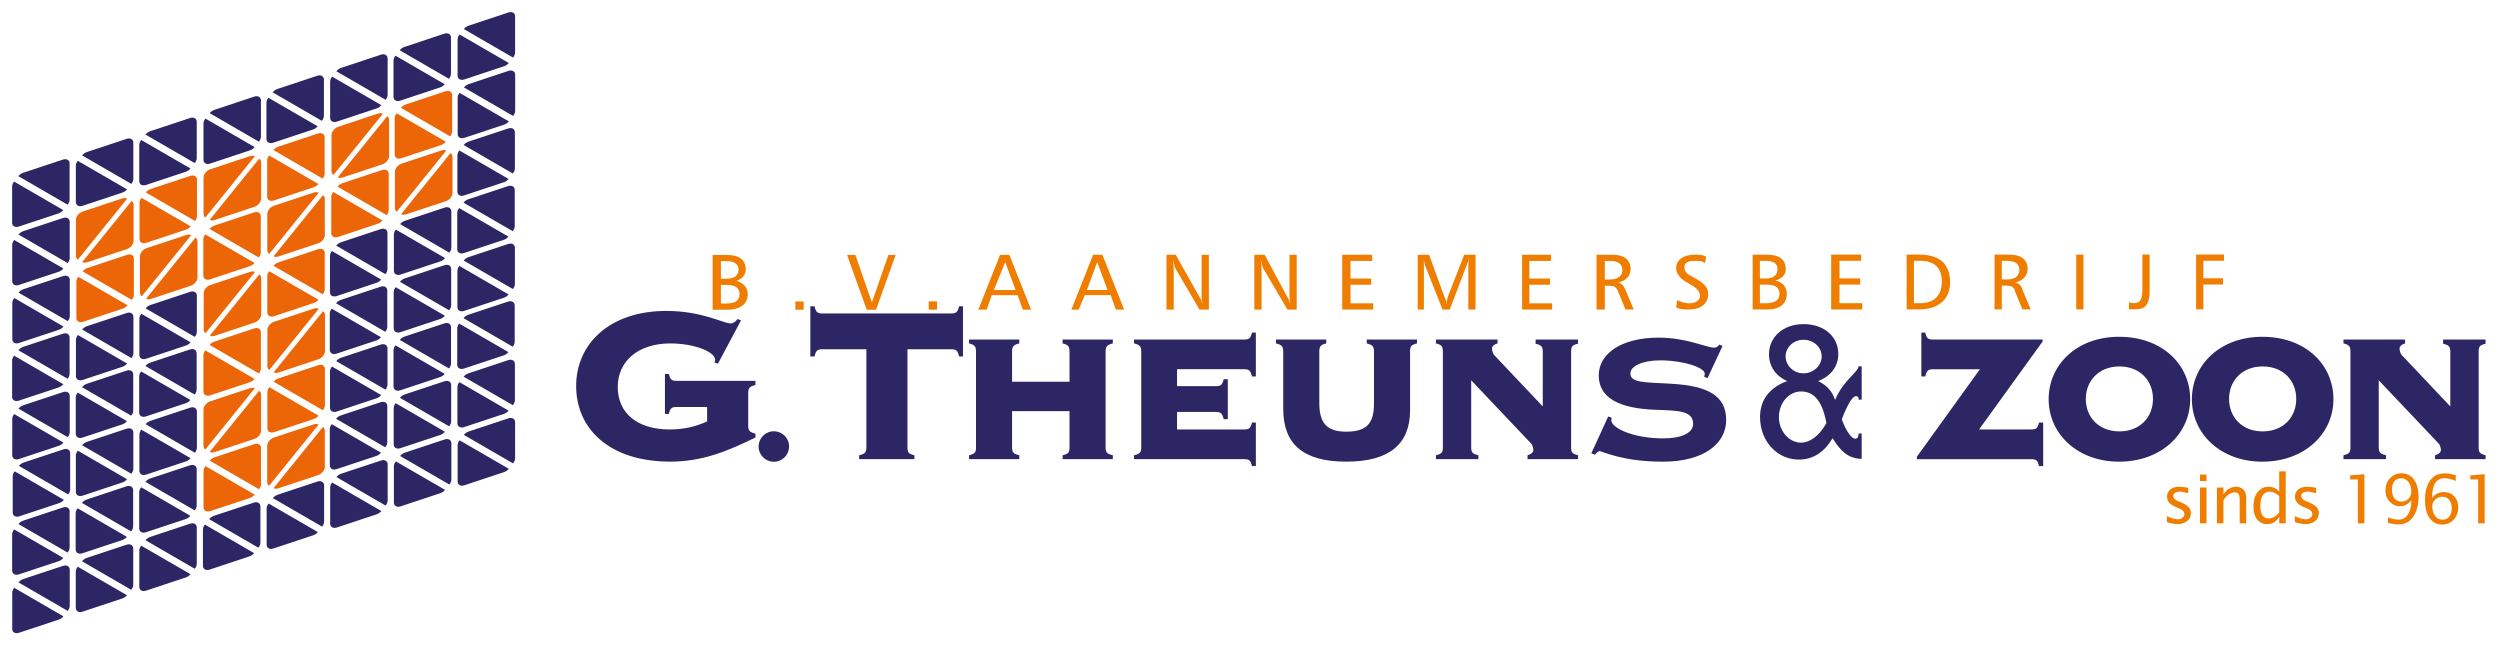
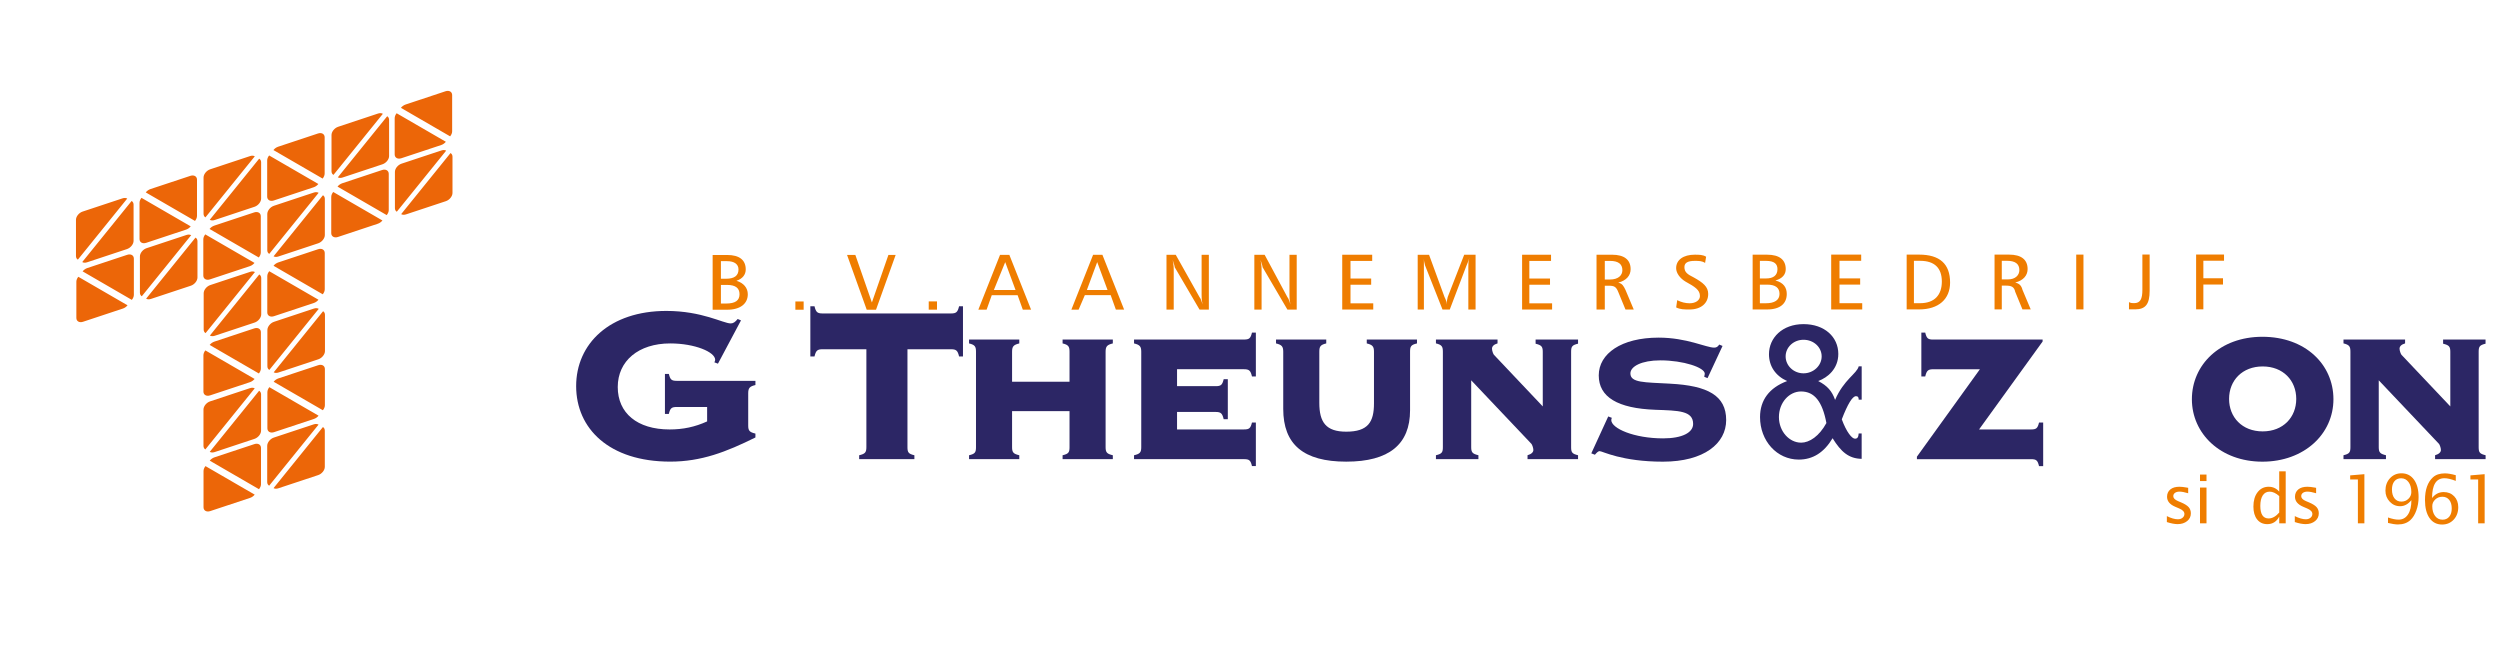
<svg xmlns="http://www.w3.org/2000/svg" width="440" height="114" xml:space="preserve" overflow="hidden">
  <g>
    <g>
-       <path d="M67.533 17.555C67.751 17.287 67.891 16.974 67.887 16.675L67.887 10.297C67.887 9.712 67.365 9.408 66.716 9.621L59.695 11.953C59.373 12.061 59.078 12.275 58.864 12.538L67.528 17.559ZM58.116 13.486C57.903 13.749 57.771 14.057 57.771 14.352L57.771 20.73C57.771 21.315 58.297 21.619 58.942 21.406L65.963 19.079C66.281 18.974 66.567 18.766 66.78 18.507L58.116 13.486ZM89.977 20.408C90.195 20.14 90.336 19.827 90.336 19.528L90.336 13.15C90.336 12.565 89.809 12.261 89.165 12.474L82.144 14.806C81.822 14.915 81.527 15.128 81.318 15.391L89.982 20.412ZM80.561 16.343C80.347 16.607 80.216 16.915 80.216 17.21L80.216 23.587C80.216 24.173 80.737 24.477 81.386 24.263L88.408 21.936C88.725 21.832 89.011 21.623 89.224 21.365L80.561 16.348ZM89.964 10.129C90.186 9.861 90.322 9.548 90.322 9.249L90.322 2.871C90.322 2.286 89.796 1.982 89.152 2.195L82.13 4.527C81.808 4.636 81.513 4.849 81.3 5.112L89.964 10.134ZM80.547 6.065C80.334 6.328 80.207 6.636 80.202 6.931L80.202 13.309C80.202 13.894 80.728 14.198 81.373 13.985L88.394 11.658C88.712 11.553 88.998 11.345 89.211 11.086L80.547 6.065ZM78.683 13.862C78.9 13.595 79.036 13.282 79.036 12.982L79.036 6.605C79.036 6.019 78.515 5.715 77.866 5.929L70.844 8.26C70.522 8.369 70.227 8.582 70.014 8.845L78.678 13.867ZM69.266 9.798C69.052 10.061 68.921 10.369 68.921 10.664L68.921 17.042C68.921 17.627 69.447 17.931 70.091 17.718L77.113 15.391C77.431 15.287 77.716 15.078 77.93 14.819L69.266 9.798ZM33.939 28.704C34.157 28.437 34.293 28.124 34.293 27.824L34.293 21.447C34.293 20.861 33.767 20.557 33.122 20.771L26.101 23.098C25.779 23.206 25.484 23.42 25.275 23.683L33.939 28.704ZM24.522 24.635C24.309 24.898 24.177 25.207 24.177 25.502L24.177 31.88C24.177 32.465 24.703 32.769 25.348 32.555L32.369 30.228C32.687 30.124 32.973 29.915 33.186 29.657L24.522 24.635ZM45.238 24.935C45.456 24.667 45.592 24.354 45.592 24.055L45.592 17.677C45.592 17.092 45.066 16.788 44.422 17.001L37.4 19.333C37.078 19.442 36.783 19.655 36.574 19.918L45.238 24.939ZM35.821 20.87C35.608 21.134 35.477 21.442 35.477 21.737L35.477 28.114C35.477 28.7 35.998 29.004 36.647 28.79L43.669 26.459C43.986 26.355 44.272 26.146 44.485 25.887L35.821 20.866ZM56.32 21.265C56.538 20.997 56.674 20.684 56.674 20.385L56.674 14.007C56.674 13.422 56.147 13.118 55.503 13.332L48.481 15.663C48.159 15.772 47.865 15.985 47.651 16.248L56.315 21.27ZM46.903 17.201C46.69 17.464 46.558 17.772 46.558 18.067L46.558 24.445C46.558 25.03 47.084 25.334 47.728 25.121L54.75 22.794C55.068 22.689 55.354 22.481 55.567 22.222L46.903 17.201ZM11.581 46.3C11.798 46.032 11.934 45.719 11.934 45.42L11.934 39.042C11.934 38.457 11.413 38.153 10.764 38.366L3.742 40.693C3.42 40.802 3.125 41.015 2.912 41.278L11.576 46.3ZM2.159 42.235C1.946 42.498 1.814 42.807 1.814 43.102L1.814 49.479C1.814 50.065 2.341 50.368 2.985 50.155L10.007 47.828C10.324 47.724 10.61 47.515 10.823 47.257L2.159 42.235ZM11.562 36.021C11.78 35.753 11.916 35.44 11.916 35.141L11.916 28.763C11.916 28.178 11.39 27.874 10.746 28.087L3.724 30.414C3.402 30.523 3.107 30.736 2.894 31L11.558 36.021ZM2.146 31.957C1.932 32.22 1.801 32.528 1.801 32.823L1.801 39.201C1.801 39.786 2.327 40.09 2.971 39.877L9.993 37.55C10.31 37.445 10.596 37.237 10.809 36.978L2.146 31.957ZM22.776 32.369C22.998 32.102 23.134 31.789 23.134 31.489L23.134 25.112C23.134 24.522 22.608 24.223 21.964 24.436L14.942 26.763C14.62 26.872 14.325 27.085 14.116 27.348L22.78 32.369ZM13.359 28.305C13.146 28.568 13.014 28.877 13.014 29.171L13.014 35.549C13.014 36.134 13.54 36.438 14.184 36.225L21.206 33.898C21.524 33.794 21.809 33.585 22.023 33.327L13.359 28.305ZM11.581 76.941C11.798 76.673 11.939 76.36 11.939 76.061L11.939 69.683C11.939 69.098 11.413 68.794 10.769 69.007L3.747 71.334C3.425 71.443 3.13 71.656 2.921 71.919L11.585 76.941ZM2.164 72.872C1.951 73.135 1.819 73.443 1.819 73.738L1.819 80.116C1.819 80.701 2.345 81.005 2.989 80.792L10.011 78.465C10.329 78.361 10.614 78.152 10.828 77.893L2.164 72.872ZM11.562 66.662C11.78 66.394 11.916 66.081 11.916 65.782L11.916 59.404C11.916 58.819 11.39 58.515 10.746 58.728L3.724 61.055C3.402 61.164 3.107 61.377 2.899 61.641L11.562 66.662ZM2.146 62.598C1.932 62.861 1.801 63.169 1.801 63.464L1.801 69.842C1.801 70.427 2.327 70.731 2.971 70.518L9.993 68.191C10.31 68.086 10.596 67.878 10.809 67.619L2.146 62.598ZM11.594 56.519C11.812 56.252 11.948 55.939 11.948 55.639L11.948 49.262C11.948 48.672 11.422 48.373 10.778 48.586L3.756 50.913C3.434 51.022 3.139 51.235 2.926 51.498L11.59 56.519ZM2.177 52.45C1.964 52.714 1.833 53.022 1.833 53.317L1.833 59.695C1.833 60.28 2.354 60.584 3.003 60.37L10.025 58.044C10.342 57.939 10.628 57.73 10.841 57.472L2.177 52.45ZM11.581 107.523C11.798 107.255 11.939 106.942 11.939 106.643L11.939 100.265C11.939 99.68 11.413 99.376 10.769 99.589L3.747 101.916C3.425 102.025 3.13 102.238 2.921 102.501L11.585 107.523ZM2.164 103.454C1.951 103.717 1.819 104.026 1.819 104.32L1.819 110.698C1.819 111.283 2.345 111.587 2.989 111.374L10.011 109.047C10.329 108.943 10.614 108.734 10.828 108.475L2.164 103.454ZM11.567 97.244C11.785 96.977 11.921 96.663 11.921 96.364L11.921 89.987C11.921 89.401 11.395 89.097 10.751 89.311L3.729 91.642C3.407 91.751 3.112 91.964 2.903 92.227L11.567 97.249ZM2.15 93.175C1.937 93.438 1.805 93.747 1.805 94.042L1.805 100.419C1.805 101.005 2.332 101.308 2.976 101.095L9.997 98.768C10.315 98.664 10.601 98.455 10.814 98.197L2.15 93.175ZM11.662 87.015C11.88 86.748 12.016 86.435 12.016 86.135L12.016 79.758C12.016 79.172 11.494 78.869 10.846 79.082L3.824 81.409C3.502 81.518 3.207 81.731 2.994 81.994L11.658 87.015ZM2.245 82.951C2.032 83.214 1.901 83.523 1.901 83.817L1.901 90.195C1.901 90.78 2.427 91.084 3.071 90.871L10.093 88.544C10.41 88.44 10.696 88.231 10.909 87.972L2.245 82.951ZM22.762 103.803C22.98 103.536 23.12 103.223 23.116 102.923L23.116 96.546C23.116 95.96 22.594 95.656 21.945 95.87L14.924 98.197C14.602 98.306 14.307 98.519 14.094 98.782L22.757 103.803ZM13.345 99.739C13.132 100.002 13 100.311 13 100.605L13 106.983C13 107.568 13.527 107.872 14.171 107.659L21.192 105.332C21.51 105.228 21.796 105.019 22.009 104.76L13.345 99.739ZM33.943 100.102C34.161 99.834 34.297 99.521 34.297 99.222L34.297 92.844C34.297 92.259 33.776 91.955 33.127 92.168L26.105 94.495C25.783 94.604 25.488 94.817 25.279 95.081L33.943 100.102ZM24.526 96.038C24.313 96.301 24.182 96.609 24.182 96.904L24.182 103.282C24.182 103.867 24.708 104.171 25.352 103.958L32.374 101.631C32.691 101.526 32.977 101.318 33.19 101.059L24.526 96.038ZM89.968 81.558C90.186 81.291 90.322 80.978 90.322 80.678L90.322 74.301C90.322 73.716 89.8 73.412 89.152 73.625L82.13 75.952C81.808 76.061 81.513 76.274 81.3 76.537L89.964 81.558ZM80.551 77.494C80.338 77.757 80.207 78.066 80.207 78.361L80.207 84.738C80.207 85.323 80.728 85.627 81.377 85.414L88.399 83.083C88.716 82.978 89.002 82.77 89.215 82.511L80.551 77.49ZM45.143 96.396C45.361 96.128 45.501 95.815 45.501 95.516L45.501 89.138C45.501 88.553 44.98 88.249 44.331 88.462L37.309 90.789C36.987 90.898 36.692 91.111 36.479 91.374L45.143 96.396ZM35.726 92.332C35.513 92.595 35.381 92.903 35.381 93.198L35.381 99.576C35.381 100.161 35.907 100.465 36.552 100.252L43.573 97.92C43.891 97.816 44.177 97.607 44.39 97.349L35.726 92.327ZM56.356 92.685C56.574 92.418 56.71 92.105 56.71 91.805L56.71 85.428C56.71 84.843 56.184 84.539 55.54 84.752L48.518 87.079C48.196 87.188 47.901 87.401 47.688 87.664L56.352 92.685ZM46.939 88.621C46.726 88.884 46.594 89.193 46.594 89.487L46.594 95.865C46.594 96.455 47.121 96.754 47.765 96.541L54.787 94.214C55.104 94.11 55.39 93.901 55.603 93.642L46.939 88.621ZM89.932 71.316C90.15 71.048 90.286 70.735 90.286 70.436L90.286 64.058C90.286 63.473 89.76 63.169 89.115 63.382L82.094 65.714C81.772 65.823 81.477 66.036 81.268 66.299L89.932 71.316ZM80.515 67.252C80.302 67.515 80.17 67.823 80.17 68.118L80.17 74.496C80.17 75.081 80.697 75.385 81.341 75.172L88.362 72.845C88.68 72.74 88.966 72.532 89.179 72.273L80.515 67.252ZM67.537 88.984C67.755 88.716 67.896 88.403 67.896 88.104L67.896 81.726C67.896 81.141 67.37 80.837 66.725 81.05L59.704 83.377C59.382 83.486 59.087 83.7 58.878 83.963L67.542 88.984ZM58.121 84.92C57.907 85.183 57.776 85.491 57.776 85.786L57.776 92.164C57.776 92.754 58.302 93.053 58.946 92.84L65.968 90.513C66.285 90.408 66.571 90.2 66.784 89.941L58.121 84.92ZM78.751 85.273C78.968 85.006 79.109 84.693 79.109 84.394L79.109 78.016C79.109 77.431 78.583 77.127 77.939 77.34L70.917 79.671C70.595 79.78 70.3 79.993 70.087 80.257L78.751 85.278ZM69.334 81.205C69.121 81.468 68.989 81.776 68.989 82.071L68.989 88.449C68.989 89.034 69.515 89.338 70.159 89.125L77.181 86.793C77.499 86.689 77.784 86.48 77.998 86.222L69.334 81.2ZM78.719 75.031C78.937 74.763 79.073 74.45 79.073 74.151L79.073 67.773C79.073 67.188 78.546 66.884 77.902 67.097L70.88 69.429C70.558 69.538 70.264 69.751 70.055 70.014L78.719 75.036ZM69.302 70.962C69.089 71.225 68.957 71.534 68.957 71.829L68.957 78.206C68.957 78.791 69.483 79.095 70.128 78.882L77.149 76.555C77.467 76.451 77.753 76.242 77.966 75.984L69.302 70.962ZM78.687 64.848C78.905 64.58 79.046 64.267 79.046 63.968L79.046 57.59C79.046 57.005 78.519 56.701 77.875 56.914L70.853 59.241C70.531 59.35 70.236 59.563 70.028 59.826L78.692 64.848ZM69.27 60.779C69.057 61.042 68.925 61.35 68.925 61.645L68.925 68.023C68.925 68.612 69.452 68.912 70.096 68.699L77.118 66.372C77.435 66.267 77.721 66.059 77.934 65.8L69.27 60.779ZM89.9 61.015C90.118 60.747 90.254 60.434 90.254 60.135L90.254 53.757C90.254 53.172 89.728 52.868 89.084 53.081L82.062 55.408C81.74 55.517 81.445 55.73 81.236 55.993L89.9 61.015ZM80.483 56.95C80.27 57.213 80.139 57.522 80.139 57.817L80.139 64.194C80.139 64.779 80.665 65.084 81.309 64.87L88.331 62.543C88.648 62.439 88.934 62.23 89.147 61.972L80.483 56.95ZM89.932 50.872C90.15 50.604 90.286 50.291 90.286 49.992L90.286 43.614C90.286 43.029 89.764 42.725 89.115 42.938L82.094 45.265C81.772 45.374 81.477 45.587 81.268 45.85L89.932 50.872ZM80.515 46.803C80.302 47.066 80.17 47.375 80.17 47.669L80.17 54.047C80.17 54.632 80.697 54.936 81.341 54.723L88.362 52.396C88.68 52.292 88.966 52.083 89.179 51.825L80.515 46.803ZM89.9 40.688C90.118 40.421 90.259 40.108 90.259 39.809L90.259 33.431C90.259 32.846 89.732 32.542 89.088 32.755L82.067 35.082C81.744 35.191 81.45 35.404 81.241 35.667L89.905 40.688ZM80.483 36.62C80.27 36.883 80.139 37.191 80.139 37.486L80.139 43.864C80.139 44.449 80.665 44.753 81.309 44.54L88.331 42.213C88.648 42.108 88.934 41.9 89.147 41.641L80.483 36.62ZM89.932 30.541C90.15 30.274 90.286 29.961 90.286 29.661L90.286 23.284C90.286 22.698 89.76 22.395 89.115 22.608L82.094 24.935C81.772 25.044 81.477 25.257 81.268 25.52L89.932 30.541ZM80.515 26.477C80.302 26.74 80.17 27.049 80.17 27.343L80.17 33.721C80.17 34.311 80.697 34.61 81.341 34.397L88.362 32.07C88.68 31.966 88.966 31.757 89.179 31.498L80.515 26.477ZM67.474 78.723C67.692 78.456 67.828 78.143 67.828 77.843L67.828 71.466C67.828 70.88 67.302 70.577 66.657 70.79L59.636 73.121C59.314 73.23 59.019 73.443 58.81 73.707L67.474 78.723ZM58.053 74.655C57.839 74.918 57.712 75.226 57.712 75.521L57.712 81.899C57.712 82.484 58.234 82.788 58.883 82.575L65.904 80.248C66.222 80.143 66.508 79.934 66.721 79.676L58.057 74.655ZM67.506 68.576C67.723 68.309 67.864 67.996 67.864 67.696L67.864 61.319C67.864 60.733 67.338 60.429 66.694 60.643L59.672 62.97C59.35 63.078 59.055 63.292 58.842 63.555L67.506 68.576ZM58.089 64.512C57.876 64.775 57.744 65.084 57.744 65.378L57.744 71.756C57.744 72.346 58.27 72.645 58.914 72.432L65.936 70.1C66.254 69.996 66.54 69.787 66.753 69.529L58.089 64.507ZM78.719 54.61C78.937 54.342 79.073 54.029 79.073 53.73L79.073 47.352C79.073 46.762 78.546 46.463 77.902 46.676L70.88 49.008C70.558 49.117 70.264 49.33 70.055 49.593L78.719 54.614ZM69.302 50.545C69.089 50.809 68.957 51.117 68.957 51.412L68.957 57.789C68.957 58.375 69.483 58.678 70.128 58.465L77.149 56.138C77.467 56.034 77.753 55.825 77.966 55.567L69.302 50.545ZM78.751 44.467C78.968 44.199 79.104 43.886 79.104 43.587L79.104 37.209C79.104 36.624 78.578 36.32 77.934 36.533L70.912 38.861C70.59 38.969 70.295 39.182 70.087 39.446L78.751 44.467ZM69.334 40.403C69.121 40.666 68.989 40.974 68.989 41.269L68.989 47.647C68.989 48.232 69.511 48.536 70.159 48.323L77.181 45.996C77.499 45.891 77.784 45.683 77.998 45.424L69.334 40.403ZM67.469 58.393C67.687 58.125 67.828 57.812 67.828 57.513L67.828 51.135C67.828 50.55 67.302 50.246 66.657 50.459L59.636 52.786C59.314 52.895 59.019 53.108 58.806 53.371L67.469 58.393ZM58.053 54.328C57.839 54.592 57.708 54.9 57.708 55.195L57.708 61.572C57.708 62.158 58.234 62.462 58.878 62.248L65.9 59.921C66.218 59.817 66.503 59.608 66.716 59.35L58.053 54.328ZM67.501 48.25C67.719 47.983 67.859 47.669 67.859 47.37L67.859 40.992C67.859 40.407 67.333 40.103 66.689 40.316L59.667 42.644C59.345 42.752 59.05 42.966 58.837 43.229L67.501 48.25ZM58.084 44.186C57.871 44.449 57.74 44.757 57.74 45.052L57.74 51.43C57.74 52.02 58.266 52.319 58.91 52.106L65.932 49.774C66.249 49.67 66.535 49.461 66.748 49.203L58.084 44.181ZM33.93 89.828C34.148 89.56 34.284 89.247 34.284 88.948L34.284 82.57C34.284 81.985 33.757 81.681 33.113 81.894L26.091 84.221C25.769 84.33 25.474 84.543 25.266 84.806L33.93 89.828ZM24.513 85.759C24.3 86.022 24.168 86.33 24.168 86.625L24.168 93.003C24.168 93.588 24.694 93.892 25.338 93.679L32.36 91.352C32.678 91.248 32.964 91.039 33.177 90.78L24.513 85.759ZM33.962 79.68C34.179 79.413 34.32 79.1 34.32 78.8L34.32 72.423C34.32 71.838 33.794 71.534 33.15 71.747L26.128 74.074C25.806 74.183 25.511 74.396 25.298 74.659L33.962 79.68ZM24.545 75.616C24.331 75.879 24.2 76.188 24.2 76.483L24.2 82.86C24.2 83.445 24.726 83.749 25.37 83.536L32.392 81.209C32.71 81.105 32.995 80.896 33.209 80.638L24.545 75.621ZM22.748 93.529C22.966 93.261 23.102 92.948 23.102 92.649L23.102 86.271C23.102 85.686 22.576 85.382 21.932 85.596L14.91 87.922C14.588 88.031 14.293 88.245 14.085 88.508L22.748 93.529ZM13.327 89.46C13.114 89.723 12.982 90.032 12.982 90.327L12.982 96.704C12.982 97.294 13.508 97.593 14.152 97.38L21.174 95.053C21.492 94.949 21.778 94.74 21.991 94.482L13.327 89.46ZM22.78 83.382C22.998 83.114 23.134 82.801 23.134 82.502L23.134 76.124C23.134 75.535 22.608 75.235 21.964 75.448L14.942 77.775C14.62 77.884 14.325 78.097 14.112 78.361L22.776 83.382ZM13.363 79.318C13.15 79.581 13.023 79.889 13.018 80.184L13.018 86.562C13.018 87.147 13.545 87.451 14.189 87.238L21.211 84.911C21.528 84.806 21.814 84.598 22.027 84.339L13.363 79.318ZM33.925 69.438C34.143 69.171 34.279 68.858 34.279 68.558L34.279 62.18C34.279 61.591 33.753 61.291 33.109 61.505L26.087 63.831C25.765 63.94 25.47 64.154 25.261 64.417L33.925 69.438ZM24.508 65.374C24.295 65.637 24.164 65.945 24.164 66.24L24.164 72.618C24.164 73.203 24.69 73.507 25.334 73.294L32.356 70.967C32.673 70.862 32.959 70.654 33.172 70.395L24.508 65.374ZM33.957 59.295C34.175 59.028 34.311 58.715 34.311 58.415L34.311 52.038C34.311 51.453 33.785 51.149 33.141 51.362L26.119 53.689C25.797 53.798 25.502 54.011 25.293 54.274L33.957 59.291ZM24.54 55.227C24.327 55.49 24.195 55.798 24.195 56.093L24.195 62.471C24.195 63.056 24.722 63.36 25.366 63.147L32.388 60.815C32.705 60.711 32.991 60.502 33.204 60.243L24.54 55.222ZM22.762 73.162C22.98 72.895 23.116 72.582 23.116 72.282L23.116 65.904C23.116 65.319 22.59 65.015 21.945 65.229L14.924 67.556C14.602 67.665 14.307 67.878 14.098 68.141L22.762 73.162ZM13.345 69.098C13.132 69.361 13 69.669 13 69.964L13 76.342C13 76.932 13.527 77.231 14.171 77.018L21.192 74.691C21.51 74.587 21.796 74.378 22.009 74.119L13.345 69.098ZM22.794 63.02C23.012 62.752 23.148 62.439 23.148 62.14L23.148 55.762C23.148 55.177 22.621 54.873 21.977 55.086L14.955 57.413C14.633 57.522 14.338 57.735 14.13 57.998L22.794 63.02ZM13.377 58.955C13.164 59.218 13.032 59.527 13.032 59.822L13.032 66.199C13.032 66.784 13.558 67.088 14.202 66.875L21.224 64.548C21.542 64.444 21.828 64.235 22.041 63.981L13.377 58.96Z" fill="#2C2665" fill-rule="evenodd" fill-opacity="1" transform="matrix(1 0 0 1 0.334 -2.17543e-15)" />
      <path d="M22.059 34.946C21.846 34.823 21.555 34.801 21.229 34.91L14.207 37.237C13.558 37.45 13.037 38.098 13.037 38.688L13.037 45.066C13.037 45.352 13.164 45.574 13.368 45.696L22.059 34.946ZM14.143 46.123C14.357 46.254 14.652 46.277 14.983 46.168L22.004 43.841C22.649 43.628 23.175 42.979 23.175 42.389L23.175 36.012C23.175 35.717 23.043 35.495 22.83 35.372L14.139 46.123ZM22.866 52.782C23.084 52.514 23.225 52.201 23.225 51.902L23.225 45.524C23.225 44.934 22.703 44.635 22.054 44.848L15.033 47.175C14.71 47.284 14.416 47.497 14.207 47.76L22.871 52.782ZM13.449 48.713C13.236 48.976 13.105 49.284 13.105 49.579L13.105 55.957C13.105 56.542 13.631 56.846 14.275 56.633L21.297 54.306C21.614 54.201 21.9 53.993 22.113 53.734L13.449 48.713ZM33.308 41.392C33.095 41.269 32.805 41.246 32.483 41.355L25.461 43.682C24.817 43.895 24.291 44.544 24.291 45.134L24.291 51.512C24.291 51.802 24.418 52.02 24.622 52.142L33.313 41.392ZM25.388 52.569C25.602 52.696 25.901 52.723 26.227 52.614L33.249 50.287C33.898 50.074 34.42 49.42 34.42 48.835L34.42 42.458C34.42 42.163 34.288 41.941 34.075 41.818L25.384 52.569ZM24.567 34.819C24.354 35.082 24.223 35.39 24.223 35.685L24.223 42.063C24.223 42.653 24.749 42.952 25.393 42.739L32.415 40.412C32.732 40.307 33.018 40.099 33.231 39.84L24.567 34.819ZM33.984 38.883C34.202 38.615 34.338 38.303 34.338 38.003L34.338 31.625C34.338 31.04 33.812 30.736 33.168 30.95L26.146 33.277C25.824 33.385 25.529 33.599 25.32 33.862L33.984 38.883ZM44.508 27.507C44.295 27.384 44.004 27.361 43.682 27.47L36.66 29.797C36.016 30.011 35.49 30.659 35.49 31.249L35.49 37.627C35.49 37.912 35.617 38.135 35.821 38.257L44.512 27.507ZM36.592 38.684C36.806 38.811 37.105 38.838 37.432 38.729L44.453 36.397C45.102 36.184 45.624 35.535 45.624 34.946L45.624 28.568C45.624 28.273 45.492 28.051 45.279 27.929L36.588 38.679ZM45.211 45.32C45.429 45.052 45.565 44.739 45.565 44.44L45.565 38.062C45.565 37.477 45.039 37.173 44.395 37.386L37.373 39.713C37.051 39.822 36.756 40.035 36.547 40.298L45.211 45.315ZM35.794 41.251C35.581 41.514 35.449 41.822 35.449 42.117L35.449 48.495C35.449 49.08 35.975 49.384 36.62 49.171L43.642 46.844C43.959 46.74 44.245 46.531 44.458 46.272L35.794 41.251ZM55.739 33.934C55.526 33.807 55.227 33.78 54.9 33.889L47.878 36.216C47.23 36.429 46.708 37.082 46.708 37.667L46.708 44.045C46.708 44.34 46.839 44.562 47.053 44.685L55.744 33.934ZM47.819 45.111C48.032 45.234 48.323 45.256 48.645 45.148L55.667 42.821C56.311 42.607 56.837 41.959 56.837 41.369L56.837 34.991C56.837 34.705 56.71 34.483 56.506 34.361L47.815 45.111ZM47.035 27.361C46.821 27.625 46.69 27.933 46.69 28.228L46.69 34.606C46.69 35.195 47.216 35.495 47.86 35.282L54.882 32.955C55.199 32.85 55.485 32.642 55.698 32.383L47.035 27.361ZM56.451 31.426C56.669 31.158 56.805 30.845 56.805 30.546L56.805 24.168C56.805 23.583 56.279 23.279 55.635 23.492L48.613 25.824C48.291 25.933 47.996 26.146 47.787 26.409L56.451 31.43ZM67.043 20.027C66.83 19.9 66.531 19.872 66.204 19.981L59.182 22.313C58.538 22.526 58.012 23.175 58.012 23.764L58.012 30.142C58.012 30.437 58.143 30.659 58.356 30.782L67.048 20.031ZM59.128 31.208C59.341 31.331 59.631 31.353 59.953 31.244L66.975 28.917C67.619 28.704 68.145 28.056 68.145 27.466L68.145 21.088C68.145 20.802 68.018 20.58 67.814 20.458L59.123 31.208ZM67.728 37.858C67.946 37.59 68.086 37.277 68.086 36.978L68.086 30.6C68.086 30.015 67.56 29.711 66.916 29.924L59.894 32.256C59.572 32.365 59.277 32.578 59.069 32.841L67.733 37.862ZM58.311 33.789C58.098 34.052 57.966 34.361 57.966 34.656L57.966 41.033C57.966 41.618 58.493 41.922 59.137 41.709L66.159 39.378C66.476 39.273 66.762 39.065 66.975 38.806L58.311 33.785ZM78.188 26.513C77.975 26.391 77.685 26.368 77.363 26.477L70.341 28.804C69.692 29.017 69.171 29.67 69.171 30.256L69.171 36.633C69.171 36.919 69.297 37.141 69.502 37.264L78.193 26.513ZM70.273 37.69C70.486 37.817 70.781 37.844 71.112 37.736L78.134 35.408C78.778 35.195 79.304 34.547 79.304 33.957L79.304 27.579C79.304 27.284 79.172 27.062 78.959 26.94L70.268 37.69ZM69.474 19.931C69.261 20.195 69.13 20.503 69.13 20.798L69.13 27.176C69.13 27.761 69.656 28.065 70.3 27.851L77.322 25.524C77.639 25.42 77.925 25.211 78.138 24.953L69.474 19.931ZM78.891 23.996C79.109 23.728 79.245 23.415 79.245 23.116L79.245 16.738C79.245 16.153 78.723 15.849 78.075 16.062L71.053 18.394C70.731 18.503 70.436 18.716 70.227 18.979L78.891 24ZM44.531 47.878C44.317 47.756 44.027 47.733 43.705 47.842L36.683 50.169C36.035 50.382 35.513 51.035 35.513 51.62L35.513 57.998C35.513 58.284 35.64 58.506 35.844 58.629L44.535 47.878ZM36.611 59.055C36.824 59.182 37.123 59.209 37.45 59.1L44.472 56.773C45.116 56.56 45.642 55.907 45.642 55.322L45.642 48.944C45.642 48.649 45.51 48.427 45.297 48.305L36.606 59.055ZM47.053 47.733C46.839 47.996 46.708 48.305 46.708 48.599L46.708 54.977C46.708 55.562 47.234 55.866 47.878 55.653L54.9 53.326C55.218 53.222 55.503 53.013 55.717 52.754L47.053 47.733ZM56.469 51.797C56.687 51.53 56.823 51.217 56.823 50.917L56.823 44.54C56.823 43.955 56.297 43.651 55.653 43.864L48.631 46.191C48.309 46.3 48.014 46.513 47.806 46.776L56.469 51.797ZM55.757 54.351C55.544 54.224 55.245 54.197 54.918 54.306L47.896 56.637C47.248 56.85 46.726 57.499 46.726 58.089L46.726 64.467C46.726 64.761 46.858 64.984 47.071 65.106L55.762 54.356ZM47.842 65.528C48.055 65.65 48.345 65.673 48.667 65.564L55.689 63.237C56.333 63.024 56.86 62.375 56.86 61.786L56.86 55.408C56.86 55.122 56.733 54.9 56.528 54.778L47.837 65.528ZM45.229 65.732C45.447 65.465 45.583 65.151 45.583 64.852L45.583 58.474C45.583 57.889 45.057 57.585 44.413 57.798L37.391 60.126C37.069 60.234 36.774 60.448 36.565 60.711L45.229 65.732ZM35.812 61.668C35.599 61.931 35.468 62.239 35.468 62.534L35.468 68.912C35.468 69.497 35.994 69.801 36.638 69.588L43.66 67.261C43.977 67.156 44.263 66.948 44.476 66.694L35.812 61.672ZM44.499 68.349C44.286 68.227 43.995 68.204 43.669 68.313L36.647 70.64C35.998 70.853 35.477 71.502 35.477 72.092L35.477 78.469C35.477 78.755 35.604 78.977 35.808 79.1L44.499 68.349ZM36.583 79.526C36.797 79.653 37.096 79.68 37.422 79.572L44.444 77.245C45.093 77.031 45.615 76.383 45.615 75.793L45.615 69.415C45.615 69.121 45.483 68.898 45.27 68.776L36.579 79.526ZM47.071 68.141C46.858 68.404 46.73 68.712 46.726 69.007L46.726 75.385C46.726 75.97 47.252 76.274 47.896 76.061L54.918 73.734C55.236 73.629 55.521 73.421 55.735 73.162L47.071 68.141ZM56.488 72.21C56.705 71.942 56.846 71.629 56.846 71.33L56.846 64.952C56.846 64.367 56.32 64.063 55.676 64.276L48.654 66.603C48.332 66.712 48.037 66.925 47.828 67.188L56.492 72.205ZM45.247 86.099C45.465 85.831 45.606 85.518 45.601 85.219L45.601 78.841C45.601 78.256 45.079 77.952 44.431 78.165L37.409 80.493C37.087 80.601 36.792 80.814 36.583 81.078L45.247 86.099ZM35.83 82.035C35.617 82.298 35.486 82.606 35.486 82.901L35.486 89.279C35.486 89.864 36.012 90.168 36.656 89.955L43.678 87.628C43.995 87.523 44.281 87.315 44.494 87.056L35.83 82.035ZM47.81 85.909C48.023 86.031 48.314 86.054 48.64 85.945L55.662 83.618C56.311 83.405 56.832 82.756 56.832 82.166L56.832 75.789C56.832 75.503 56.705 75.281 56.501 75.158L47.81 85.909ZM55.726 74.732C55.512 74.605 55.213 74.577 54.886 74.686L47.865 77.013C47.22 77.227 46.694 77.88 46.694 78.465L46.694 84.843C46.694 85.137 46.826 85.36 47.039 85.482L55.73 74.732Z" fill="#EC6608" fill-rule="evenodd" fill-opacity="1" transform="matrix(1 0 0 1 0.334 -2.17543e-15)" />
      <path d="M117.38 65.814 116.695 65.814 116.695 72.849 117.38 72.849C117.625 71.824 117.87 71.629 118.795 71.629L124.12 71.629 124.12 74.169C121.97 75.149 119.87 75.584 117.525 75.584 111.809 75.584 108.389 72.704 108.389 68.114 108.389 63.523 112.05 60.443 117.62 60.443 121.966 60.443 125.536 61.958 125.536 63.324 125.536 63.473 125.486 63.618 125.39 63.764L126.025 64.008 130.081 56.388 129.496 56.143C129.056 56.683 128.715 56.923 128.275 56.923 126.955 56.923 123.245 54.723 116.944 54.723 106.979 54.723 101.068 60.488 101.068 67.959 101.068 75.43 106.879 81.246 117.625 81.246 123.095 81.246 127.491 79.535 132.621 76.995L132.621 76.31C131.596 76.065 131.351 75.82 131.351 74.895L131.351 69.229C131.351 68.299 131.596 68.009 132.621 67.764L132.621 67.029 118.8 67.029C117.87 67.029 117.625 66.834 117.384 65.809Z" fill="#2C2665" fill-rule="evenodd" fill-opacity="1" transform="matrix(1 0 0 1 0.334 -2.17543e-15)" />
      <path d="M167.05 55.168 144.433 55.168C143.507 55.168 143.263 54.923 143.018 53.898L142.287 53.898 142.287 62.738 143.018 62.738C143.263 61.713 143.507 61.468 144.433 61.468L152.149 61.468 152.149 78.71C152.149 79.64 151.904 79.885 150.879 80.125L150.879 80.81 160.599 80.81C160.599 80.81 160.599 80.125 160.599 80.125 159.574 79.88 159.379 79.635 159.379 78.71L159.379 61.468 167.05 61.468C167.975 61.468 168.22 61.713 168.465 62.738L169.15 62.738 169.15 53.898 168.465 53.898C168.22 54.923 167.975 55.168 167.05 55.168Z" fill="#2C2665" fill-rule="evenodd" fill-opacity="1" transform="matrix(1 0 0 1 0.334 -2.17543e-15)" />
      <path d="M186.682 60.443C187.707 60.688 187.902 60.983 187.902 61.908L187.902 67.184 177.791 67.184 177.791 61.908C177.791 60.983 178.036 60.688 179.061 60.443L179.061 59.758 170.22 59.758C170.22 59.758 170.22 60.443 170.22 60.443 171.246 60.688 171.441 60.983 171.441 61.908L171.441 78.71C171.441 79.64 171.246 79.885 170.22 80.125L170.22 80.81 179.061 80.81C179.061 80.81 179.061 80.125 179.061 80.125 178.036 79.88 177.791 79.635 177.791 78.71L177.791 72.359 187.902 72.359 187.902 78.71C187.902 79.64 187.707 79.885 186.682 80.125L186.682 80.81 195.523 80.81 195.523 80.125C194.497 79.88 194.252 79.635 194.252 78.71L194.252 61.908C194.252 60.983 194.497 60.688 195.523 60.443L195.523 59.758 186.682 59.758 186.682 60.443Z" fill="#2C2665" fill-rule="evenodd" fill-opacity="1" transform="matrix(1 0 0 1 0.334 -2.17543e-15)" />
      <path d="M218.598 59.758 199.256 59.758C199.256 59.758 199.256 60.443 199.256 60.443 200.281 60.688 200.526 60.983 200.526 61.908L200.526 78.71C200.526 79.64 200.281 79.885 199.256 80.125L199.256 80.81 218.598 80.81C219.527 80.81 219.772 81.005 220.013 82.03L220.698 82.03 220.698 74.36 220.013 74.36C219.768 75.385 219.523 75.58 218.598 75.58L206.826 75.58 206.826 72.504C206.826 72.504 213.617 72.504 213.617 72.504 214.542 72.504 214.787 72.749 215.032 73.775L215.762 73.775 215.762 66.744 215.032 66.744C214.787 67.769 214.542 67.964 213.617 67.964L206.826 67.964 206.826 64.984 218.598 64.984C219.527 64.984 219.772 65.229 220.013 66.254L220.698 66.254 220.698 58.538 220.013 58.538C219.768 59.563 219.523 59.758 218.598 59.758Z" fill="#2C2665" fill-rule="evenodd" fill-opacity="1" transform="matrix(1 0 0 1 0.334 -2.17543e-15)" />
      <path d="M240.216 60.443C241.242 60.688 241.486 60.983 241.486 61.908L241.486 70.994C241.486 74.264 240.461 75.975 236.601 75.975 233.036 75.975 231.865 74.314 231.865 70.894L231.865 61.908C231.865 60.983 232.061 60.688 233.086 60.443L233.086 59.758 224.245 59.758 224.245 60.443C225.27 60.688 225.515 60.983 225.515 61.908L225.515 71.969C225.515 78.22 229.08 81.25 236.601 81.25 244.122 81.25 247.837 78.22 247.837 72.214L247.837 61.908C247.837 60.983 247.982 60.688 249.057 60.443L249.057 59.758C249.057 59.758 240.216 59.758 240.216 59.758L240.216 60.443Z" fill="#2C2665" fill-rule="evenodd" fill-opacity="1" transform="matrix(1 0 0 1 0.334 -2.17543e-15)" />
      <path d="M269.923 60.493C270.948 60.738 271.193 60.983 271.193 61.908L271.193 71.529C271.193 71.529 262.597 62.444 262.597 62.444 262.498 62.344 262.257 61.758 262.257 61.368 262.257 60.978 262.552 60.634 263.232 60.438L263.232 59.754 252.391 59.754 252.391 60.438C253.416 60.684 253.611 60.978 253.611 61.904L253.611 78.705C253.611 79.635 253.416 79.88 252.391 80.121L252.391 80.805 259.867 80.805 259.867 80.121C258.841 79.876 258.597 79.631 258.597 78.705L258.597 66.934C258.597 66.934 269.197 78.12 269.197 78.12 269.297 78.22 269.538 78.805 269.538 79.195 269.538 79.585 269.197 79.925 268.512 80.121L268.512 80.805 277.403 80.805 277.403 80.121C276.378 79.876 276.183 79.631 276.183 78.705L276.183 61.904C276.183 60.978 276.378 60.733 277.403 60.488L277.403 59.758 269.932 59.758 269.932 60.488Z" fill="#2C2665" fill-rule="evenodd" fill-opacity="1" transform="matrix(1 0 0 1 0.334 -2.17543e-15)" />
      <path d="M293.601 67.524C289.061 67.279 286.616 67.379 286.616 65.719 286.616 64.498 288.571 63.423 291.891 63.423 295.946 63.423 299.707 64.693 299.707 65.768 299.707 65.868 299.657 66.063 299.607 66.308L300.192 66.553 302.832 60.888 302.247 60.643C302.002 61.033 301.757 61.182 301.367 61.182 299.952 61.182 296.532 59.422 291.596 59.422 285.001 59.422 281.046 62.253 281.046 66.068 281.046 69.883 284.366 71.879 291.011 72.123 295.066 72.269 297.657 72.269 297.657 74.614 297.657 76.129 295.751 77.154 292.381 77.154 287.251 77.154 283.25 75.394 283.25 73.929 283.25 73.784 283.3 73.684 283.35 73.539L282.715 73.294 279.735 79.789 280.37 80.034C280.71 79.644 280.955 79.399 281.2 79.399 281.69 79.399 285.06 81.254 292.336 81.254 299.612 81.254 303.472 78.029 303.472 73.929 303.472 69.629 300.247 67.873 293.606 67.528Z" fill="#2C2665" fill-rule="evenodd" fill-opacity="1" transform="matrix(1 0 0 1 0.334 -2.17543e-15)" />
      <path d="M357.115 75.584 347.98 75.584C347.98 75.584 359.166 60.103 359.166 60.103L359.166 59.763C359.166 59.763 339.924 59.763 339.924 59.763 338.994 59.763 338.749 59.568 338.508 58.542L337.823 58.542C337.823 58.542 337.823 66.258 337.823 66.258L338.508 66.258C338.753 65.233 338.994 64.988 339.924 64.988L348.129 64.988 337.043 80.374 337.043 80.814 357.12 80.814C358.045 80.814 358.29 81.01 358.535 82.035L359.265 82.035C359.265 82.035 359.265 74.364 359.265 74.364L358.535 74.364C358.29 75.389 358.045 75.584 357.12 75.584Z" fill="#2C2665" fill-rule="evenodd" fill-opacity="1" transform="matrix(1 0 0 1 0.334 -2.17543e-15)" />
-       <path d="M372.633 59.273C365.158 59.273 360.227 64.208 360.227 70.264 360.227 76.319 365.258 81.254 372.633 81.254 380.009 81.254 385.139 76.369 385.139 70.264 385.139 64.158 380.204 59.273 372.633 59.273ZM372.679 75.925C369.063 75.925 366.768 73.434 366.768 70.209 366.768 66.984 369.113 64.494 372.679 64.494 376.294 64.494 378.589 66.984 378.589 70.209 378.589 73.434 376.294 75.925 372.679 75.925Z" fill="#2C2665" fill-rule="evenodd" fill-opacity="1" transform="matrix(1 0 0 1 0.334 -2.17543e-15)" />
      <path d="M397.845 59.273C390.369 59.273 385.438 64.208 385.438 70.264 385.438 76.319 390.469 81.254 397.845 81.254 405.22 81.254 410.351 76.369 410.351 70.264 410.351 64.158 405.415 59.273 397.845 59.273ZM397.895 75.925C394.279 75.925 391.984 73.434 391.984 70.209 391.984 66.939 394.329 64.494 397.895 64.494 401.51 64.494 403.805 66.984 403.805 70.209 403.805 73.434 401.51 75.925 397.895 75.925Z" fill="#2C2665" fill-rule="evenodd" fill-opacity="1" transform="matrix(1 0 0 1 0.334 -2.17543e-15)" />
      <path d="M437.122 60.493 437.122 59.763 429.652 59.763 429.652 60.493C430.677 60.738 430.922 60.983 430.922 61.908L430.922 71.529 422.326 62.444C422.231 62.344 421.986 61.758 421.986 61.368 421.986 60.978 422.28 60.634 422.961 60.438L422.961 59.754C422.961 59.754 412.12 59.754 412.12 59.754L412.12 60.438C413.145 60.684 413.34 60.978 413.34 61.904L413.34 78.705C413.34 79.635 413.145 79.88 412.12 80.121L412.12 80.805 419.595 80.805 419.595 80.121C418.57 79.876 418.325 79.631 418.325 78.705L418.325 66.934 428.926 78.12C429.026 78.22 429.266 78.805 429.266 79.195 429.266 79.585 428.926 79.925 428.241 80.121L428.241 80.805 437.132 80.805 437.132 80.121C436.106 79.876 435.911 79.631 435.911 78.705L435.911 61.904C435.911 60.978 436.106 60.733 437.132 60.488Z" fill="#2C2665" fill-rule="evenodd" fill-opacity="1" transform="matrix(1 0 0 1 0.334 -2.17543e-15)" />
      <path d="M322.641 70.386C322.115 68.853 321.285 67.891 319.666 67.061 321.371 66.449 323.208 64.875 323.208 62.294 323.208 59.318 320.804 57.046 317.085 57.046 313.365 57.046 311.006 59.45 311.006 62.339 311.006 64.439 312.145 66.145 314.2 67.066 311.052 68.245 309.432 70.431 309.432 73.407 309.432 77.608 312.408 80.887 316.254 80.887 318.749 80.887 320.718 79.617 322.201 77.127 323.689 79.531 325.045 80.715 327.318 80.756L327.318 76.292 326.792 76.292C326.751 76.95 326.574 77.208 326.139 77.208 325.612 77.208 324.651 76.07 323.821 73.797 324.868 71.085 325.703 69.728 326.315 69.728 326.665 69.728 326.796 69.905 326.796 70.341L327.322 70.341 327.322 64.48 326.796 64.48C326.492 65.75 324.174 66.798 322.641 70.386ZM313.937 62.729C313.937 61.11 315.338 59.799 317.085 59.799 318.876 59.799 320.278 61.11 320.278 62.729 320.278 64.349 318.835 65.705 317.085 65.705 315.334 65.705 313.937 64.349 313.937 62.729ZM316.649 77.907C314.594 77.907 312.757 75.938 312.757 73.403 312.757 70.867 314.549 68.898 316.649 68.898 319.012 68.898 320.409 70.69 321.113 74.455 319.842 76.773 318.137 77.911 316.649 77.911Z" fill="#2C2665" fill-rule="evenodd" fill-opacity="1" transform="matrix(1 0 0 1 0.334 -2.17543e-15)" />
-       <path d="M138.578 78.565C138.578 80.048 137.375 81.251 135.892 81.251 134.409 81.251 133.207 80.048 133.207 78.565 133.207 77.082 134.409 75.88 135.892 75.88 137.375 75.88 138.578 77.082 138.578 78.565Z" fill="#2C2665" fill-rule="nonzero" fill-opacity="1" transform="matrix(0.987 -0.16 0.16 0.987 -10.498 22.785)" />
      <path d="M386.182 44.798 386.182 54.442C386.182 54.442 387.457 54.442 387.457 54.442L387.457 50.074C387.457 50.074 390.914 50.074 390.914 50.074L390.914 48.98C390.914 48.98 387.457 48.98 387.457 48.98L387.457 45.887C387.457 45.887 391.095 45.887 391.095 45.887L391.095 44.794C391.095 44.794 386.182 44.794 386.182 44.794ZM376.725 44.803 376.725 50.99C376.725 52.627 376.362 53.353 375.273 53.353 374.91 53.353 374.729 53.353 374.366 53.172L374.366 54.446C374.729 54.446 375.092 54.446 375.459 54.446 377.278 54.446 378.004 53.535 378.004 51.171L378.004 44.803C378.004 44.803 376.729 44.803 376.729 44.803ZM365.081 44.807 365.081 54.451C365.081 54.451 366.355 54.451 366.355 54.451L366.355 44.807C366.355 44.807 365.081 44.807 365.081 44.807ZM350.706 44.812 350.706 54.456C350.706 54.456 351.98 54.456 351.98 54.456L351.98 50.269C351.98 50.269 352.706 50.269 352.706 50.269 353.618 50.269 354.162 50.45 354.344 51.362L355.618 54.456 357.074 54.456C357.074 54.456 355.618 50.999 355.618 50.999 355.437 50.273 355.074 49.906 354.344 49.724 355.8 49.361 356.526 48.45 356.526 47.356 356.526 45.719 355.432 44.807 353.251 44.812L350.701 44.812ZM351.98 45.9 352.892 45.9C354.348 45.9 355.074 46.445 355.074 47.538 355.074 48.45 354.348 49.175 353.074 49.175L351.98 49.175C351.98 49.175 351.98 45.9 351.98 45.9ZM335.238 44.812 335.238 54.456C335.238 54.456 337.424 54.456 337.424 54.456 340.881 54.456 342.881 52.636 342.881 49.724 342.881 46.449 341.062 44.812 337.42 44.812L335.238 44.812ZM336.513 45.905 337.606 45.905C340.155 45.905 341.425 47.175 341.43 49.543 341.43 51.906 340.155 53.362 337.61 53.362L336.517 53.362C336.517 53.362 336.517 45.905 336.517 45.905ZM321.956 44.816 321.956 54.46C321.956 54.46 327.418 54.46 327.418 54.46L327.418 53.367 323.417 53.367C323.417 53.367 323.417 50.092 323.417 50.092L327.055 50.092C327.055 50.092 327.055 48.999 327.055 48.999L323.417 48.999C323.417 48.999 323.417 45.905 323.417 45.905L327.236 45.905C327.236 45.905 327.236 44.812 327.236 44.812L321.961 44.812ZM308.13 44.821 308.13 54.465C308.13 54.465 310.68 54.465 310.68 54.465 313.043 54.465 314.136 53.371 314.136 51.734 314.136 50.641 313.592 49.733 312.136 49.37 313.41 49.008 313.955 48.277 313.955 47.37 313.955 45.733 312.861 44.825 310.68 44.825L308.135 44.825ZM309.405 50.096 310.68 50.096C312.136 50.096 312.861 50.641 312.861 51.734 312.861 52.827 311.954 53.371 310.498 53.371L309.405 53.371C309.405 53.371 309.405 50.096 309.405 50.096ZM309.405 45.914 310.498 45.914C311.954 45.914 312.499 46.458 312.499 47.37 312.499 48.463 311.773 49.008 310.498 49.008L309.405 49.008C309.405 49.008 309.405 45.914 309.405 45.914ZM299.943 45.188C299.398 44.825 298.668 44.825 297.942 44.825 295.942 44.825 294.667 45.737 294.667 47.193 294.667 48.105 295.398 49.012 296.305 49.556 297.942 50.464 298.854 51.013 298.854 52.101 298.854 52.827 298.128 53.376 297.035 53.376 296.309 53.376 295.579 53.194 294.853 52.831L294.672 54.106C295.398 54.469 296.128 54.469 297.035 54.469 299.036 54.469 300.31 53.376 300.31 51.738 300.31 50.464 299.398 49.738 297.761 48.826 296.668 48.282 296.123 47.919 296.123 47.007 296.123 46.282 296.668 45.914 297.942 45.914 298.668 45.914 299.217 45.914 299.761 46.277L299.943 45.184ZM280.655 44.83 280.655 54.474C280.655 54.474 282.111 54.474 282.111 54.474L282.111 50.287C282.111 50.287 282.837 50.287 282.837 50.287 283.749 50.287 284.112 50.468 284.475 51.38L285.749 54.474 287.205 54.474C287.205 54.474 285.749 51.017 285.749 51.017 285.387 50.291 285.205 49.924 284.475 49.742 285.931 49.38 286.657 48.468 286.657 47.375 286.657 45.737 285.563 44.83 283.382 44.83L280.651 44.83ZM282.111 45.919 283.023 45.919C284.479 45.919 285.205 46.463 285.205 47.556 285.205 48.463 284.479 49.194 283.023 49.194L282.111 49.194C282.111 49.194 282.111 45.919 282.111 45.919ZM267.555 44.834 267.555 54.478C267.555 54.478 272.835 54.478 272.835 54.478L272.835 53.385C272.835 53.385 268.83 53.385 268.83 53.385L268.83 50.11C268.83 50.11 272.468 50.11 272.468 50.11L272.468 49.017 268.83 49.017C268.83 49.017 268.83 45.923 268.83 45.923L272.649 45.923 272.649 44.83 267.555 44.83ZM249.18 44.839 249.18 54.483C249.18 54.483 250.273 54.483 250.273 54.483L250.273 47.021C250.273 46.839 250.273 46.295 250.273 45.565 250.273 46.109 250.454 46.477 250.454 46.658L253.548 54.483 254.823 54.483C254.823 54.483 257.73 46.839 257.73 46.839 257.912 46.477 258.093 45.928 258.274 45.383 258.093 45.928 258.093 46.477 258.093 47.021L258.093 54.483C258.093 54.483 259.368 54.483 259.368 54.483L259.368 44.839C259.368 44.839 257.363 44.839 257.363 44.839L254.455 52.301C254.455 52.482 254.274 52.845 254.274 53.575 254.274 53.031 254.092 52.664 253.911 52.301L251.18 44.843 249.18 44.843ZM235.898 44.839 235.898 54.483C235.898 54.483 241.359 54.483 241.359 54.483L241.359 53.389C241.359 53.389 237.354 53.389 237.354 53.389L237.354 50.114C237.354 50.114 240.992 50.114 240.992 50.114L240.992 49.021C240.992 49.021 237.354 49.021 237.354 49.021L237.354 45.928C237.354 45.928 241.173 45.928 241.173 45.928L241.173 44.834C241.173 44.834 235.898 44.834 235.898 44.834ZM220.43 44.843 220.43 54.487C220.43 54.487 221.705 54.487 221.705 54.487L221.705 47.393C221.705 47.211 221.705 46.667 221.519 45.755 221.7 46.3 221.882 46.849 221.882 47.03L226.25 54.487 227.887 54.487C227.887 54.487 227.887 44.843 227.887 44.843L226.613 44.843C226.613 44.843 226.613 51.938 226.613 51.938 226.613 52.301 226.613 52.85 226.794 53.575 226.613 53.031 226.431 52.482 226.25 52.301L222.245 44.843 220.426 44.843ZM204.967 44.848 204.967 54.492C204.967 54.492 206.241 54.492 206.241 54.492L206.241 47.397C206.241 47.216 206.241 46.672 206.055 45.76 206.237 46.304 206.418 46.853 206.418 47.035L210.786 54.492 212.424 54.492C212.424 54.492 212.424 44.848 212.424 44.848L211.149 44.848C211.149 44.848 211.149 51.943 211.149 51.943 211.149 52.305 211.149 52.854 211.331 53.58 211.149 53.036 210.968 52.487 210.786 52.305L206.6 44.848 204.962 44.848ZM192.048 44.853 188.229 54.496 189.503 54.496C189.503 54.496 190.596 51.947 190.596 51.947L195.146 51.947C195.146 51.947 196.058 54.492 196.058 54.492L197.514 54.492C197.514 54.492 193.69 44.848 193.69 44.848L192.052 44.848ZM192.774 46.127 194.593 51.04 190.955 51.04C190.955 51.04 192.774 46.127 192.774 46.127ZM175.673 44.857 171.853 54.501 173.309 54.501C173.309 54.501 174.217 51.952 174.217 51.952L178.766 51.952C178.766 51.952 179.678 54.496 179.678 54.496L181.134 54.496C181.134 54.496 177.31 44.853 177.31 44.853L175.673 44.853ZM176.584 46.132 178.403 51.044 174.584 51.044C174.584 51.044 176.584 46.132 176.584 46.132ZM163.121 53.049 163.121 54.505C163.121 54.505 164.578 54.505 164.578 54.505L164.578 53.049C164.578 53.049 163.121 53.049 163.121 53.049ZM148.747 44.866 152.208 54.51 153.845 54.51C153.845 54.51 157.302 44.866 157.302 44.866L156.027 44.866C156.027 44.866 153.119 53.235 153.119 53.235L150.207 44.866 148.751 44.866ZM139.652 53.054 139.652 54.51C139.652 54.51 141.108 54.51 141.108 54.51L141.108 53.054C141.108 53.054 139.652 53.054 139.652 53.054ZM125.091 44.871 125.091 54.514C125.091 54.514 127.64 54.514 127.64 54.514 130.004 54.514 131.278 53.421 131.278 51.784 131.278 50.691 130.548 49.783 129.278 49.42 130.371 49.057 130.915 48.327 130.915 47.42 130.915 45.782 129.822 44.875 127.64 44.875L125.091 44.875ZM126.547 50.146 127.64 50.146C129.096 50.146 129.822 50.691 129.822 51.784 129.822 52.877 129.096 53.421 127.459 53.421L126.547 53.421 126.547 50.146ZM126.547 45.964 127.64 45.964C128.915 45.964 129.641 46.508 129.641 47.42 129.641 48.513 128.915 49.057 127.459 49.057L126.547 49.057 126.547 45.964Z" fill="#EF7D00" fill-rule="evenodd" fill-opacity="1" transform="matrix(1 0 0 1 0.334 -2.17543e-15)" />
      <path d="M381.034 91.882 381.034 90.835C381.778 91.207 382.431 91.393 382.98 91.393 383.307 91.393 383.579 91.302 383.796 91.125 384.014 90.948 384.123 90.726 384.123 90.458 384.123 90.068 383.819 89.746 383.211 89.492L382.544 89.206C381.56 88.798 381.066 88.208 381.066 87.437 381.066 86.888 381.261 86.457 381.646 86.14 382.032 85.822 382.567 85.668 383.243 85.668 383.597 85.668 384.028 85.718 384.549 85.813L384.785 85.859 384.785 86.811C384.146 86.621 383.638 86.525 383.261 86.525 382.93 86.525 382.662 86.598 382.463 86.743 382.263 86.888 382.163 87.083 382.163 87.324 382.163 87.668 382.44 87.959 382.998 88.195L383.547 88.426C384.168 88.689 384.608 88.966 384.867 89.256 385.126 89.546 385.257 89.914 385.257 90.349 385.257 90.903 385.039 91.356 384.604 91.71 384.168 92.064 383.61 92.245 382.93 92.245 382.408 92.245 381.773 92.123 381.029 91.882Z" fill="#EF7D00" fill-rule="nonzero" fill-opacity="1" transform="matrix(1 0 0 1 0.334 -2.17543e-15)" />
      <path d="M386.867 84.666 386.867 83.523 388.01 83.523 388.01 84.666 386.867 84.666ZM386.867 92.105 386.867 85.809 388.01 85.809 388.01 92.105 386.867 92.105Z" fill="#EF7D00" fill-rule="nonzero" fill-opacity="1" transform="matrix(1 0 0 1 0.334 -2.17543e-15)" />
-       <path d="M389.848 92.105 389.848 85.809 390.991 85.809 390.991 86.993C391.594 86.113 392.333 85.673 393.204 85.673 393.753 85.673 394.189 85.845 394.511 86.19 394.833 86.534 394.996 87.002 394.996 87.582L394.996 92.105 393.853 92.105 393.853 87.954C393.853 87.487 393.785 87.151 393.649 86.956 393.513 86.761 393.286 86.657 392.968 86.657 392.27 86.657 391.608 87.115 390.991 88.031L390.991 92.105 389.848 92.105Z" fill="#EF7D00" fill-rule="nonzero" fill-opacity="1" transform="matrix(1 0 0 1 0.334 -2.17543e-15)" />
      <path d="M400.811 92.105 400.811 90.921C400.349 91.805 399.645 92.25 398.711 92.25 397.953 92.25 397.355 91.973 396.919 91.42 396.484 90.867 396.266 90.114 396.266 89.152 396.266 88.104 396.511 87.26 397.005 86.625 397.5 85.986 398.149 85.668 398.951 85.668 399.7 85.668 400.317 85.954 400.807 86.525L400.807 82.951 401.95 82.951 401.95 92.105 400.807 92.105ZM400.811 87.31C400.217 86.788 399.659 86.53 399.128 86.53 398.598 86.53 398.203 86.748 397.913 87.183 397.627 87.619 397.482 88.24 397.482 89.038 397.482 90.513 397.972 91.248 398.947 91.248 399.582 91.248 400.203 90.903 400.811 90.209L400.811 87.31Z" fill="#EF7D00" fill-rule="nonzero" fill-opacity="1" transform="matrix(1 0 0 1 0.334 -2.17543e-15)" />
      <path d="M403.551 91.882 403.551 90.835C404.295 91.207 404.948 91.393 405.497 91.393 405.824 91.393 406.096 91.302 406.313 91.125 406.531 90.948 406.64 90.726 406.64 90.458 406.64 90.068 406.336 89.746 405.728 89.492L405.062 89.206C404.077 88.798 403.583 88.208 403.583 87.437 403.583 86.888 403.778 86.457 404.163 86.14 404.549 85.822 405.084 85.668 405.76 85.668 406.114 85.668 406.545 85.718 407.066 85.813L407.302 85.859 407.302 86.811C406.663 86.621 406.155 86.525 405.778 86.525 405.447 86.525 405.179 86.598 404.98 86.743 404.78 86.888 404.681 87.083 404.681 87.324 404.681 87.668 404.957 87.959 405.515 88.195L406.064 88.426C406.685 88.689 407.125 88.966 407.384 89.256 407.643 89.546 407.774 89.914 407.774 90.349 407.774 90.903 407.556 91.356 407.121 91.71 406.685 92.064 406.128 92.245 405.447 92.245 404.925 92.245 404.29 92.123 403.546 91.882Z" fill="#EF7D00" fill-rule="nonzero" fill-opacity="1" transform="matrix(1 0 0 1 0.334 -2.17543e-15)" />
      <path d="M414.655 92.105 414.655 84.384 413.294 84.384 413.294 83.668 415.798 83.454 415.798 92.109 414.655 92.109Z" fill="#EF7D00" fill-rule="nonzero" fill-opacity="1" transform="matrix(1 0 0 1 0.334 -2.17543e-15)" />
      <path d="M419.953 92.05 419.953 91.075C420.679 91.329 421.296 91.456 421.809 91.456 422.521 91.456 423.074 91.152 423.473 90.549 423.873 89.946 424.072 89.102 424.072 88.022 423.492 88.739 422.834 89.093 422.094 89.093 421.355 89.093 420.761 88.825 420.257 88.294 419.754 87.764 419.504 87.115 419.504 86.349 419.504 85.473 419.772 84.743 420.307 84.167 420.842 83.591 421.514 83.3 422.326 83.3 423.256 83.3 423.991 83.672 424.53 84.421 425.066 85.169 425.338 86.19 425.338 87.492 425.338 88.317 425.206 89.097 424.948 89.823 424.689 90.553 424.34 91.121 423.904 91.524 423.342 92.046 422.607 92.304 421.695 92.304 421.246 92.304 420.666 92.214 419.949 92.037ZM420.652 86.167C420.652 86.82 420.802 87.333 421.097 87.714 421.396 88.09 421.795 88.281 422.303 88.281 422.811 88.281 423.206 88.118 423.546 87.791 423.886 87.464 424.059 87.07 424.059 86.603 424.059 85.872 423.895 85.287 423.564 84.843 423.233 84.398 422.802 84.176 422.262 84.176 421.759 84.176 421.364 84.353 421.078 84.707 420.793 85.06 420.647 85.55 420.647 86.172Z" fill="#EF7D00" fill-rule="nonzero" fill-opacity="1" transform="matrix(1 0 0 1 0.334 -2.17543e-15)" />
      <path d="M427.701 87.664C428.245 86.956 428.93 86.603 429.76 86.603 430.509 86.603 431.121 86.852 431.602 87.347 432.078 87.841 432.319 88.481 432.319 89.256 432.319 90.15 432.051 90.88 431.516 91.456 430.981 92.032 430.3 92.318 429.475 92.318 428.531 92.318 427.792 91.937 427.261 91.175 426.73 90.413 426.463 89.356 426.463 88.009 426.463 86.194 426.93 84.861 427.86 84.013 428.368 83.545 429.066 83.314 429.96 83.314 430.477 83.314 431.121 83.423 431.883 83.636L431.883 84.638C431.076 84.325 430.409 84.167 429.887 84.167 428.436 84.167 427.71 85.332 427.71 87.659ZM431.171 89.483C431.171 88.848 431.026 88.349 430.731 87.981 430.436 87.614 430.033 87.428 429.525 87.428 429.016 87.428 428.617 87.591 428.268 87.913 427.919 88.236 427.746 88.626 427.746 89.084 427.746 89.8 427.91 90.377 428.241 90.812 428.572 91.248 429.012 91.465 429.556 91.465 430.051 91.465 430.445 91.288 430.736 90.934 431.026 90.581 431.171 90.095 431.171 89.487Z" fill="#EF7D00" fill-rule="nonzero" fill-opacity="1" transform="matrix(1 0 0 1 0.334 -2.17543e-15)" />
      <path d="M435.821 92.105 435.821 84.384 434.46 84.384 434.46 83.668 436.964 83.454 436.964 92.109 435.821 92.109Z" fill="#EF7D00" fill-rule="nonzero" fill-opacity="1" transform="matrix(1 0 0 1 0.334 -2.17543e-15)" />
    </g>
  </g>
</svg>